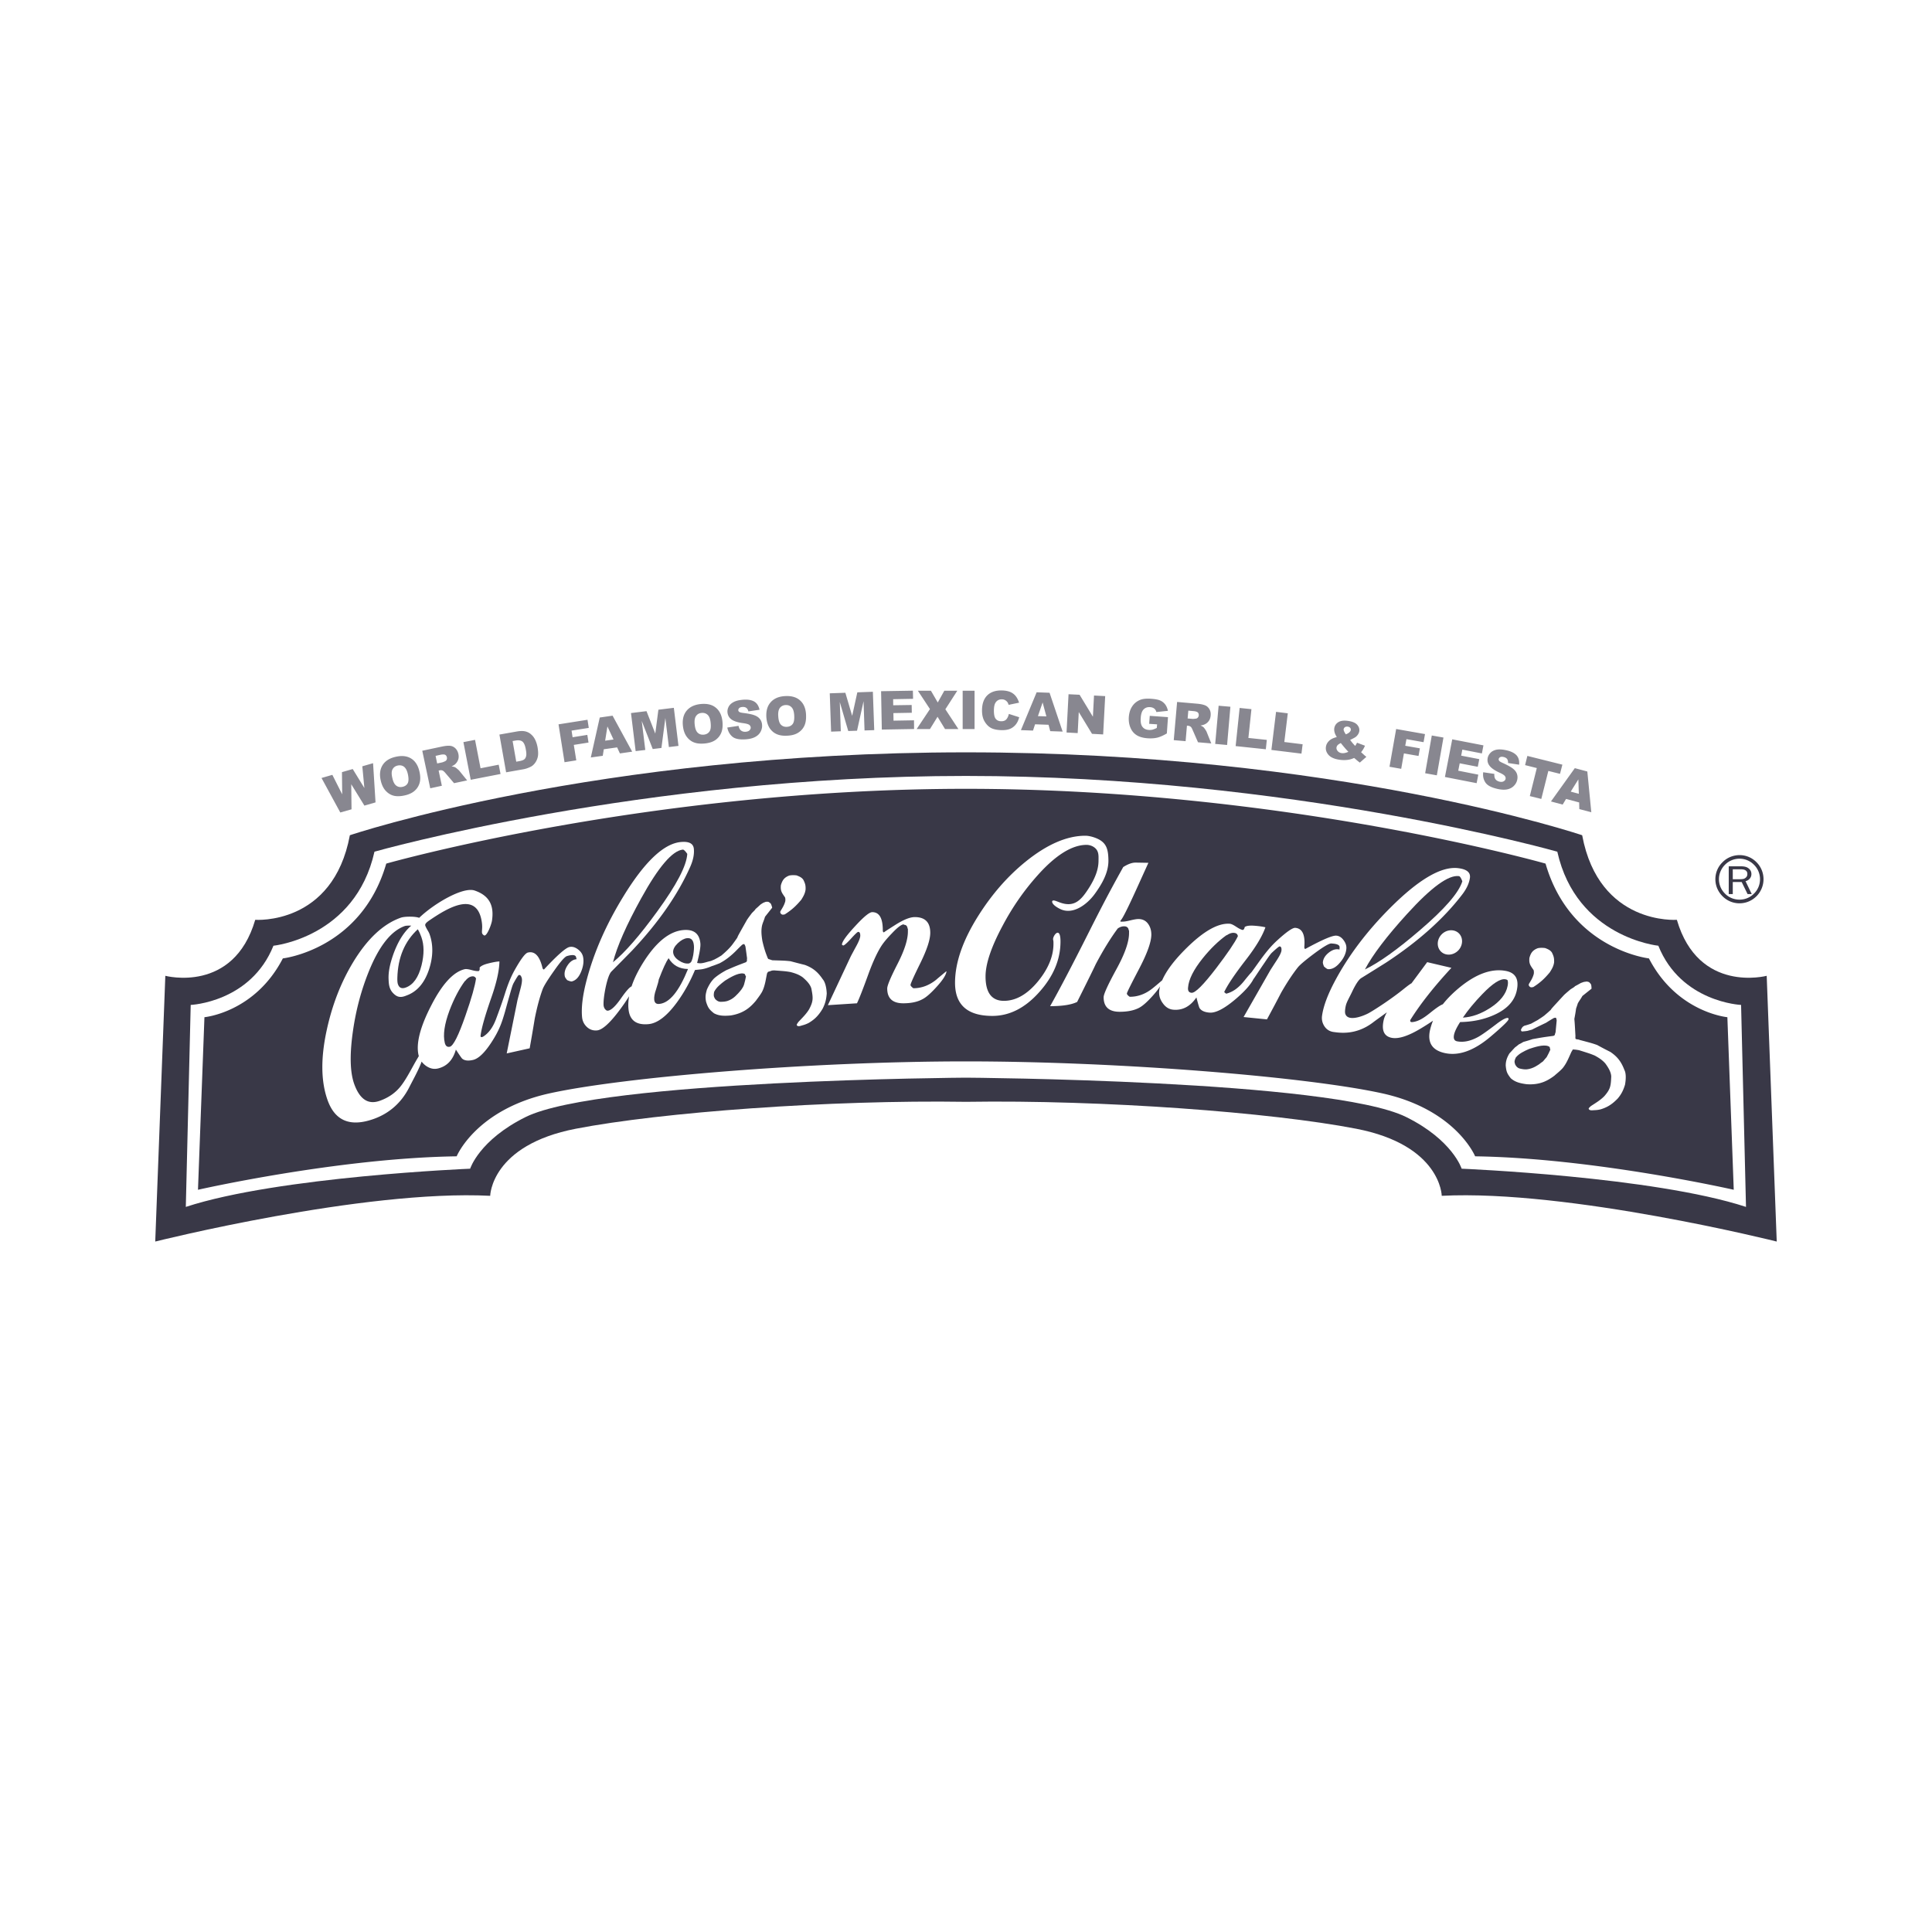
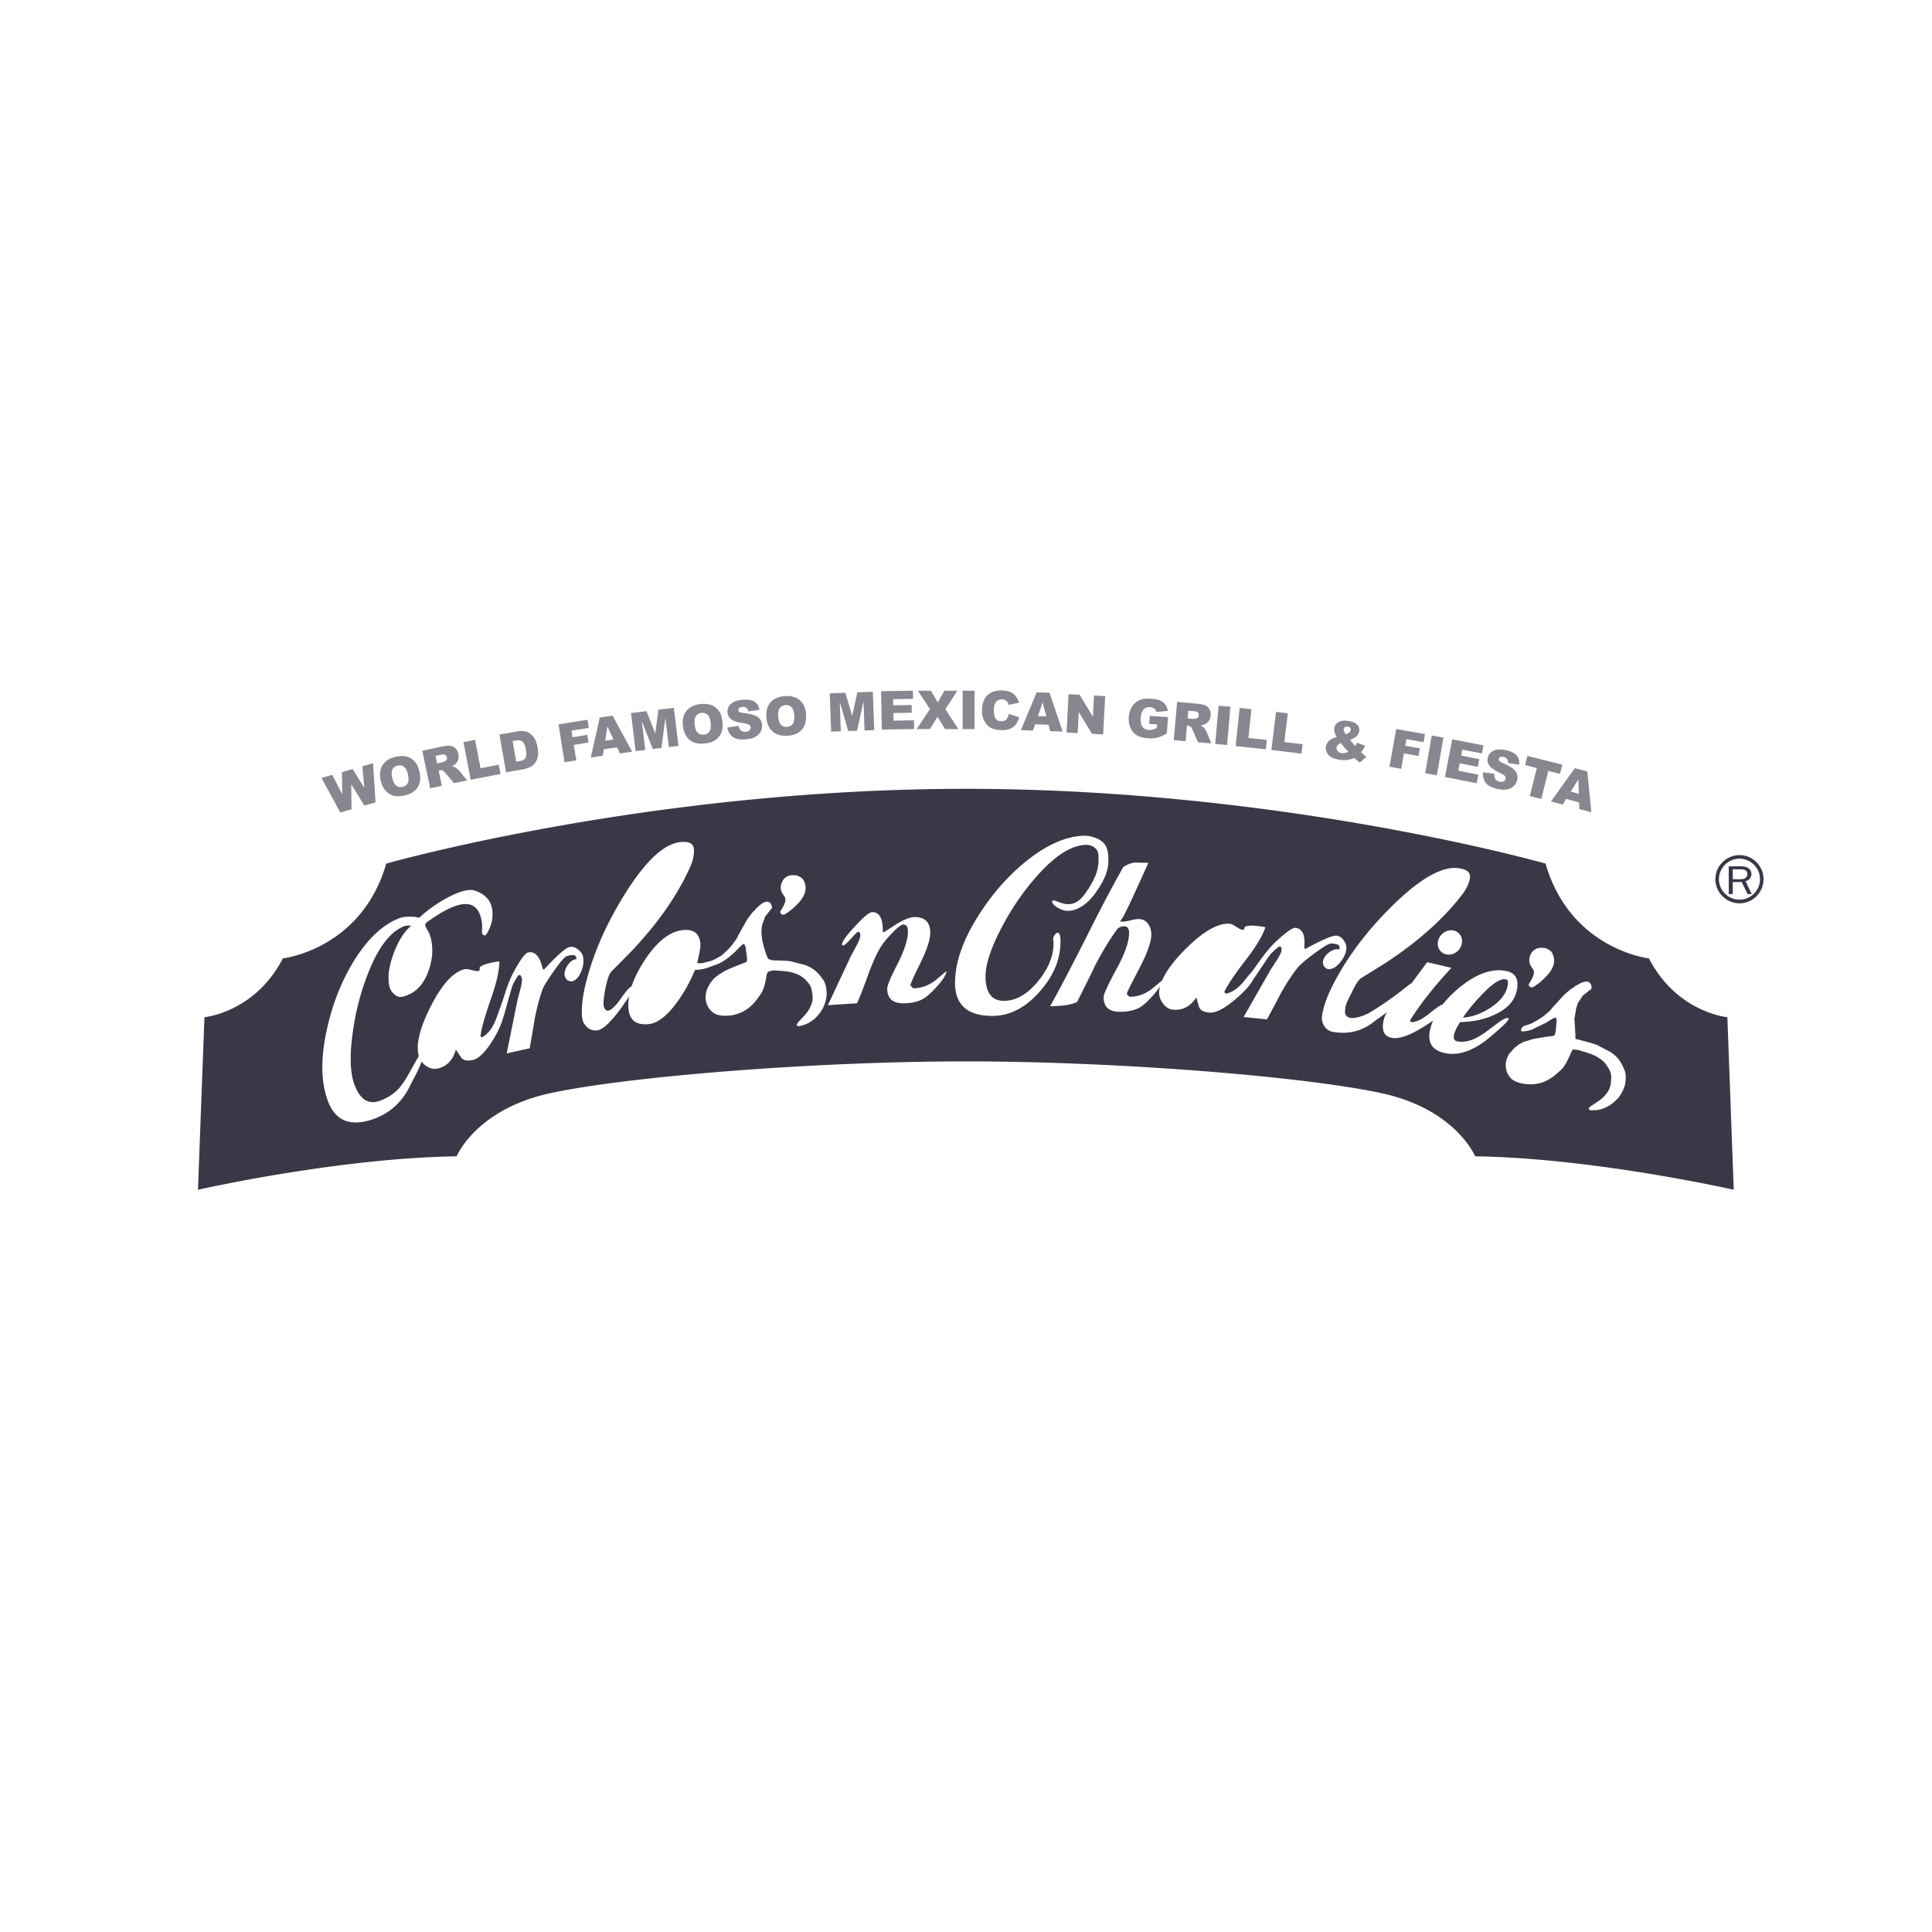
<svg xmlns="http://www.w3.org/2000/svg" xml:space="preserve" id="Capa_1" x="0" y="0" style="enable-background:new 0 0 1200 1200" version="1.1" viewBox="0 0 1200 1200">
  <style>.st1,.st2{fill:#393847}.st1{fill-rule:evenodd;clip-rule:evenodd}.st2{opacity:.6}</style>
-   <path d="M1097.33 606.09s-42.37 11.27-55.8-34.78c0 0-48.35 3.66-58.82-52.53 0 0-152.36-51.49-382.7-51.49-230.36 0-382.7 51.49-382.7 51.49-10.48 56.19-58.78 52.53-58.78 52.53-13.46 46.05-55.84 34.78-55.84 34.78l-6.27 165.06s129.1-32.4 208.05-28.41c0 0 .45-31.48 53.26-41.68 52.79-10.2 157.41-18 242.27-16.7 84.86-1.31 189.52 6.5 242.27 16.7 52.83 10.2 53.22 41.68 53.22 41.68 78.97-3.99 208.07 28.41 208.07 28.41l-6.23-165.06zM907.86 725.9s-5.58-17.81-34.53-32.13c-46.6-23-273.4-24.41-273.4-24.41s-226.76 1.41-273.38 24.41c-28.97 14.33-34.53 32.13-34.53 32.13s-119 4.87-176.61 23.73l3.04-125.45s37.24-1.57 51.39-36.77c0 0 50.82-5.09 62.75-58.41 0 0 165.62-47.05 367.33-47.05 201.72 0 367.35 47.05 367.35 47.05 11.91 53.32 62.75 58.41 62.75 58.41 14.15 35.2 51.4 36.77 51.4 36.77l3.05 125.45c-57.6-18.85-176.61-23.73-176.61-23.73z" class="st1" />
-   <path d="M426.74 582.72c-1.81.19-3.77 1.27-5.82 3.2-2.04 1.97-2.99 3.87-2.81 5.71.18 1.85 1.36 3.49 3.5 4.92 2.12 1.47 4.17 2.08 6.13 1.9.18-.02.41-.08.71-.22l-.02-.15c.86-.09 1.57-1.72 2.16-4.89.39-2.58.57-4.61.39-6.06-.29-3.18-1.68-4.68-4.24-4.41zM415.27 595.14c-1.49 2.1-3.52 6.51-6.07 13.2v-.13c-.1 1.07-.67 3.18-1.71 6.32-.94 2.62-1.3 4.77-1.14 6.41.2 1.95 1.26 2.83 3.18 2.61 6.31-.59 12.22-7.84 17.81-21.68-5.39-.07-9.42-2.31-12.07-6.73zM461.59 604.64c-3.44-.46-8.61 2.82-11.26 4.45-2.79 2.14-5.27 4.02-6.78 6.98-.35 2.06-.41 2.74.67 4.46.73.63 1.42 1.59 3.32 1.71 3.93.01 5.33-.85 7-1.79 1.69-1.05 2.81-2.26 3.95-3.45 1.51-1.71 2.91-3.19 3.66-5.5.51-1.75.88-3.39 1.18-5.01-.32-.46-.53-.98-.71-1.5-.4-.15-.71-.31-1.03-.35zM288.85 609.39l-.02-.16c-3.69 5.01-6.88 11.15-9.65 18.43-3.15 8.47-4.11 15.16-2.91 20.08.49 1.98 1.53 2.77 3.15 2.4 2.16-.53 5.4-6.98 9.69-19.34 3.87-11.05 5.99-18.73 6.56-23.06-.59-1.18-1.61-1.58-3.01-1.22-1.33.31-2.57 1.27-3.81 2.87zM408.25 566.07c11.97-16.43 18.2-28.32 18.63-35.71-1.26-1.83-2.18-2.71-2.77-2.65-6.48.65-15.11 10.74-25.88 30.28-9.12 16.53-14.96 29.76-17.49 39.68 7.5-6.12 16.66-16.65 27.51-31.6zM766.42 579.39c-1.37-.11-2.89.4-4.52 1.55v-.16c-5.07 3.61-10.04 8.42-14.9 14.46-5.66 7.08-8.71 13.12-9.08 18.16-.2 2.05.53 3.13 2.2 3.24 2.24.19 7.35-4.92 15.29-15.29 7.08-9.29 11.58-15.91 13.46-19.85-.17-1.29-1-1.99-2.45-2.11zM247.19 611.4c.77 2.2 2.38 2.87 4.78 2 4.7-1.69 7.96-6.29 9.85-13.8 1.69-6.81 1.67-12.69-.12-17.64-.59-1.64-1.2-3.09-2.2-4.78-8.14 7.47-12.36 17.53-12.7 30.15-.05 1.9.07 3.25.39 4.07zM961.66 649.79c-3.24-1.25-9.02.8-11.97 1.75-3.2 1.46-6.03 2.71-8.18 5.28-.85 1.9-1.08 2.55-.37 4.47.55.78 1 1.87 2.81 2.41 3.83.93 5.37.42 7.19-.14 1.93-.63 3.3-1.54 4.7-2.43.85-.69 1.75-1.35 2.54-1.87.83-.95 1.51-1.88 2.28-2.67.85-1.58 1.63-3.07 2.28-4.62-.22-.51-.3-1.06-.37-1.6-.32-.23-.62-.47-.91-.58zM908.28 547.39c-.78-2.08-1.49-3.15-2.08-3.21-6.47-.89-17.18 6.92-32.19 23.42-12.7 13.95-21.46 25.47-26.24 34.55 8.77-4.22 20.11-12.32 34.12-24.35 15.44-13.21 24.25-23.35 26.39-30.41z" class="st1" />
  <path d="M1072.9 631.8s-31.31-2.85-48.72-36.52c0 0-48.76-5.5-64.21-58.88 0 0-163.19-46.45-360.04-46.45-196.83 0-360.02 46.45-360.02 46.45-15.45 53.38-64.23 58.88-64.23 58.88-17.39 33.67-48.7 36.52-48.7 36.52l-4.01 107.19s86.63-19.71 160.67-20.78c0 0 11.87-28.96 57.57-39.08 45.71-10.11 161.69-19.88 258.72-19.88 97.05 0 213 9.77 258.74 19.88 45.73 10.12 57.56 39.08 57.56 39.08 74 1.07 160.63 20.78 160.63 20.78l-3.96-107.19zm-123.25-20.68c1.2-1.99 2.34-3.67 3.01-6.21.1-.74.12-1.55-.12-2.4-1.97-2.83-2.95-3.95-2.59-7.56.83-2.96 1.93-4.78 5.21-6.01 1.36-.29 2.79-.29 4.5-.1 1.91.7 3.34 1.39 4.26 2.79 1.16 2.35 1.46 3.57 1.36 6.12-.37 2.51-1.34 4.05-2.69 6.2-3.32 3.96-5.86 6.33-10.22 9.12-1.22.24-1.91.41-2.73-.85-.15-.35-.15-.68.01-1.1zm-464.91-45.13c1.16-1.98 2.34-3.67 3.01-6.2.1-.75.12-1.54-.14-2.4-1.95-2.83-2.95-3.96-2.59-7.57.87-2.95 1.95-4.77 5.21-6.01 1.41-.28 2.81-.3 4.52-.1 1.89.71 3.34 1.37 4.24 2.79 1.18 2.35 1.48 3.57 1.36 6.11-.39 2.52-1.32 4.06-2.65 6.22-3.34 3.96-5.92 6.32-10.26 9.11-1.18.25-1.89.41-2.71-.84-.13-.36-.13-.67.01-1.11zM355.2 609.57c-.45.12-1.43-.15-2.91-.79-.83-.98-1.32-1.73-1.43-2.2-.53-2.17.02-4.48 1.63-6.92 1.59-2.45 3.52-3.73 5.64-3.86l-.31-1.27c-.3-1.33-1.87-1.64-4.72-.96l-.85.23c-1.32.31-4.03 3.34-8.06 9.1-4.07 5.75-6.45 9.59-7.17 11.58-1.81 4.94-3.44 10.97-4.87 18.16-1 6.14-2.06 12.31-3.16 18.48l-14.27 3.18 6.68-33.02c.41-1.6 1.04-3.98 1.87-7.12.85-3.16 1.12-5.37.83-6.59-.41-1.49-.98-2.17-1.85-1.95-.37.07-1.46 1.78-3.32 5.14-.69 1.3-1.53 4.3-2.44 7.54-1.4 4.85-2.83 10.27-3.2 11.41-1.18 3.92-2.54 8.59-6.15 14.66-4.97 8.37-9.39 13-13.23 13.95-3.05.73-5.33.49-6.82-.75-.37-.31-1.67-2.18-3.93-5.65-1.85 6.48-5.52 10.37-11.1 11.72-2.54.62-5.03.08-7.49-1.64-1.08-.79-1.97-1.66-2.71-2.64-.16.58-.47 1.4-1.24 3.17-1.97 4.44-4.24 8.52-6.43 12.8-5.09 10.09-12.91 16.36-21.89 19.6-14.54 5.24-24.12 1.41-28.79-11.48-4.23-11.72-4.38-26.37-.49-44.02 3.4-15.5 8.82-29.38 16.27-41.71 8.8-14.53 18.63-23.76 29.44-27.65 1.28-.47 3.18-.71 5.8-.71 2.57 0 4.5.24 5.84.71 9.16-8.84 27.14-19.38 34.39-16.96 10.06 3.4 12.05 10.37 10.83 18.67-.33 2.38-3.28 10.22-4.97 9.18-2.44-1.51-.43-2.79-1.45-8.82-3.22-19.22-21.62-7.81-31.82-.92-2.42 1.62-3.6 2.65-3.16 3.81.18.56.61 1.39 1.24 2.52.69 1.09 1.1 1.93 1.32 2.49 2.44 6.75 2.34 14.13-.28 22.11-2.79 8.44-7.45 13.86-14.11 16.22-3.95 1.67-6.05.69-8.2-1.52-2.55-2.63-2.69-5.8-2.81-8.79-.18-4.78 1.02-9.61 2.63-14.42 2.93-8.49 6.78-14.73 11.46-18.7-2.1-.08-3.46.03-4.09.26-8.51 3.08-15.92 12.46-22.27 28.17-4.7 11.63-7.94 23.81-9.79 36.55-2.18 14.86-1.93 25.98.73 33.41 3.44 9.51 8.71 12.97 15.88 10.39 4.83-1.72 9.67-4.63 13.36-9.53 3.79-5 7.04-11.86 10.34-17.31.22-.4.37-.67.55-.94-.02-.1-.08-.19-.12-.31-1.77-7.17.81-17.5 7.72-30.93 6.84-13.43 13.8-21.01 20.81-22.7.86-.23 2.28-.05 4.32.51 2.02.55 3.52.76 4.52.61.47-.4.65-1.09.49-2.12.87-1.07 2.75-1.97 5.7-2.67 2.81-.7 5.01-1.08 6.61-1.16-.08 5.78-1.85 13.56-5.31 23.29-3.67 10.58-5.86 18.24-6.41 22.93 0 .77.43 1.01 1.48.56 3.52-2.14 6.17-5.8 8.1-10.9 1.91-5.11 3.72-10.06 5.37-15.26 1.63-5.19 3.44-10.25 6.21-15.2 3.87-6.91 6.6-10.55 8.24-10.94 4.24-1.03 7.25 2.08 9.02 9.35.2.85.55 1.24 1.02 1.12 8.1-8.69 13.33-13.3 15.68-13.89 1.71-.4 3.42.01 5.19 1.3 1.77 1.28 2.83 2.75 3.28 4.45.67 2.74.33 5.79-.94 9.09-1.41 3.69-3.37 5.89-5.93 6.5zm155.7 17.04c-.9 1.48-1.98 3.13-3.5 4.74-1.38 1.51-3.01 2.73-4.97 3.94-1.28.68-2.67 1.21-4.11 1.58-.98.27-2.63 1.01-3.4-.05-.22-.58.65-1.49.88-1.95 2.36-2.53 4.99-5.02 6.78-8.03 2.69-5.1 2.48-7 1.38-12.81-.77-2.76-3.09-5.02-5.39-7.01-2.42-1.76-4.83-2.53-7.61-3.27-2.95-.49-2.95-.49-10.08-1.02-.43.01-.87.05-1.43.11-.78.29-1.55.57-2.38.76-.2.23-.35.57-.63.97-.39 1.76-.69 3.64-1.12 5.59-.45 1.86-.92 3.73-1.93 5.75-1.2 2.25-3.71 5.32-3.79 5.55-3.52 4.21-7.65 7.95-15.74 9.26-4.34.4-7.39.25-10.4-1.36-2.95-2.37-3.67-3.37-4.85-6.99-.55-2.37-.47-4.3.14-6.51.12-.5.22-.98.45-1.51 1.12-2.42 2.34-4.6 4.38-6.68 2.34-2.04 4.72-3.5 7.51-5.06 5.94-2.57 5.94-2.57 12.23-4.96.22-.23.43-.45.63-.69-.04-.55 0-1.17.06-1.79-.31-2.37-.63-4.77-1-7.28-.45-1.14-.45-1.14-.92-1.56-.24.1-.61.25-1.02.39-1.4 1.28-2.79 2.69-4.17 4.11-2.57 2.52-5.86 5.38-10.06 7.53-1.02.38-3.54 1.4-4.72 1.73v-.01c-.49.22-.98.42-1.57.64-2.14.8-4.05 1.29-5.7 1.43-1.06.11-2.14.23-3.18.33-3.01 7.23-6.72 13.96-11.22 20.13-6.19 8.45-12.07 12.95-17.57 13.49-7.65.74-11.81-2.36-12.5-9.33-.28-2.51-.1-5.18.37-7.97a228.6 228.6 0 0 1-2.79 4.26c-7.55 10.88-13.25 16.55-17.12 16.94-2.38.23-4.5-.47-6.27-2.09-1.77-1.64-2.79-3.66-3.03-6.1-.57-5.99.35-13.69 2.85-23.13 4.54-17.27 12.15-34.54 22.76-51.82 13.15-21.51 25.06-32.82 35.61-33.86 5.13-.51 7.86.88 8.2 4.19.33 3.39-.43 7.1-2.26 11.23-7.67 17.27-19.73 34.62-36.2 52.09-2.85 2.92-7.11 7.24-12.79 12.98-1.22 1.31-2.42 4.59-3.56 9.89-.98 4.88-1.39 8.53-1.26 10.98.14 1.36.69 2.54 1.95 3.31.39.07.63.11.71.08 2.04-.2 4.78-2.78 8.2-7.71 3.14-4.51 5.33-6.92 6.53-7.38 1.63-4.93 4.26-10.21 7.9-15.87 7.72-11.91 15.72-18.28 24.06-19.1 6.56-.63 10.16 2.07 10.77 8.18.22 2.03-.47 6.1-2.02 12.22 1 .2 1.89.28 2.69.18.75-.07 1.91-.32 3.42-.77 1.02-.3 1.83-.48 2.52-.63.45-.25 2.4-.95 2.69-1.23 1.3-.62 2.46-1.37 3.77-2.16 2.46-2.1 4.76-4.18 6.72-6.69 1.06-1.43 2.12-2.87 3.18-4.44.24-.85.24-.85 5.96-10.98.92-1.4 2.02-2.84 3.09-4.27 2.14-2.14 2.14-2.14 2.16-2.43 1.02-.84 2.1-1.84 3.18-2.85.47-.32 1.06-.7 1.65-1.06.51-.23 1.02-.4 1.67-.64.45-.03.89-.05 1.5 0 .94.53.94.53 1.67 1.3.29.77.59 1.55.75 2.37-1.48 1.9-2.99 3.76-4.46 5.65-.55 2-1.1 2.94-1.75 5.09-.79 3.3-.43 6.5.14 9.99.75 3.19 1.63 6.43 2.95 9.63.16.51.37 1 .71 1.49.85.25 1.67.54 2.5.8 7.9.24 7.9.24 11.24.58 2.99.78 5.93 1.56 8.98 2.31 4.93 1.82 8.04 4.36 11.1 8.91 1.46 1.64 2.32 5.03 2.48 8.86-.26 3.32-.81 6.06-2.6 9.51zm71.03-13.87c-3.62 4.04-6.58 6.64-8.8 7.79-3.13 1.76-7.17 2.63-12.11 2.63-6.62 0-9.95-3.08-9.95-9.2 0-1.85 2.14-6.94 6.43-15.31 4.28-8.36 6.41-15.03 6.41-19.98v-1.9l-.16.13c-.18-1.65-.9-2.48-2.16-2.48l-.31-.29c-1.43.09-3.89 1.95-7.27 5.55-2.85 2.92-4.91 5.4-6.29 7.43-2.59 3.91-5.39 9.84-8.31 17.82-3.38 9.34-5.76 15.42-7.13 18.23l-18.08 1.17 14.31-30.5c.79-1.46 1.93-3.61 3.5-6.49 1.55-2.86 2.32-4.94 2.32-6.2 0-1.56-.41-2.34-1.3-2.34-.41 0-1.91 1.4-4.48 4.23-2.57 2.83-4.21 4.23-4.85 4.23a3.01 3.01 0 0 0-.61-.28l-.14-.43c.22-1.88 2.95-5.66 8.27-11.38 5.29-5.76 8.78-8.62 10.54-8.62 4.4 0 6.56 3.73 6.56 11.22 0 .89.26 1.33.77 1.33-.24 0 2.18-1.58 7.17-4.74 5.03-3.16 9-4.74 11.91-4.74 6.41 0 9.63 3.24 9.63 9.75 0 4.2-2.04 10.45-6.13 18.77-4.09 8.3-6.13 12.84-6.13 13.62 0 .5.59 1.19 1.75 2.05 5.05 0 9.81-1.76 14.17-5.26 1.34-1.18 3.44-2.91 6.25-5.25l.16.14c-.3 2.17-2.28 5.26-5.94 9.3zM616.38 631c-15.47 0-23.19-6.87-23.19-20.57 0-12.44 4.81-26.32 14.43-41.59 8.47-13.43 18.3-24.67 29.48-33.7 13.23-10.69 25.59-16.05 37.05-16.05 1.37 0 3.4.31 5.84 1.18 7.08 2.56 8.39 6.68 8.47 14.17.06 7.19-3.56 14.04-8.51 20.83-4.54 6.28-13.48 13.3-21.52 9.3-4.7-2.31-5.39-4.43-4.7-5.07.65-.56 2.32.19 4.13.88 9.43 3.63 13.7-1.3 18.63-9.06 3.73-5.93 5.82-11.36 5.82-16.64.02-3.23.39-6.48-3.12-8.68-1.77-1.1-3.64-1.24-4.28-1.24-9.04 0-19.22 6.33-30.5 18.99-8.35 9.33-15.56 19.69-21.58 31.07-7.1 13.21-10.69 23.77-10.69 31.65 0 10.11 3.83 15.17 11.4 15.17 7.49 0 14.62-4.09 21.3-12.25 6.31-7.78 9.49-15.52 9.49-23.19 0-1.18 0-1.66-.2-2.47-.57-2.24 4.66-9.33 4.56 1.29-.06 10.89-4.3 21.21-12.97 30.95-8.86 10.04-18.65 15.03-29.34 15.03zm189.7-30.1c-3.28 4.14-6.72 9.37-10.36 15.7-2.85 5.53-5.8 11.05-8.79 16.56l-14.52-1.46 16.7-29.24c.91-1.39 2.22-3.46 4.01-6.19 1.75-2.73 2.73-4.74 2.83-5.99.1-1.56-.26-2.37-1.14-2.45-.39-.03-1.94 1.25-4.78 3.87-1.06.99-2.81 3.61-4.66 6.37-3.07 4.43-6.31 9.48-6.76 9.98l-.02-.02c-1.65 3.33-5.09 7.28-10.34 11.85-7.33 6.37-13.01 9.4-16.98 9.08-3.11-.25-5.17-1.19-6.21-2.85-.28-.4-.91-2.6-1.95-6.59-3.79 5.55-8.51 8.1-14.23 7.64-2.63-.2-4.8-1.49-6.54-3.89-1.79-2.38-2.56-4.91-2.36-7.51.08-1.01.29-2.05.57-3.12-1.04 1.64-2.46 3.48-4.34 5.59-3.54 4-6.43 6.56-8.69 7.74-3.11 1.64-7.15 2.47-12.09 2.47-6.6 0-9.94-3.02-9.94-9.04 0-1.95 2.65-7.7 7.86-17.28 5.29-9.6 7.92-17.11 7.92-22.55v-1.74l-.18.14c-.16-1.76-1.16-2.62-2.91-2.62-1.28 0-2.58.43-3.91 1.32-4.48 6.03-9.06 13.46-13.74 22.31-1.06 2.34-4.89 10.12-11.5 23.34-3.52 1.74-9.12 2.63-16.78 2.63 5.7-10.12 13.74-25.44 24.06-45.96 10.32-20.54 15.82-30.51 21.34-40.44 2.93-1.86 5.46-2.77 7.61-2.77.37 0 3.05.04 8.02.14l-7.49 16.52c-5.37 11.79-8.57 18.15-9.63 19.11l-.31.6.16.29h1.34c1.06 0 2.69-.26 4.85-.81 2.2-.54 3.83-.8 4.89-.8 2.52 0 4.5.96 5.92 2.85 1.41 1.91 2.1 4.17 2.1 6.8 0 4.55-2.54 11.65-7.59 21.28s-7.59 14.73-7.59 15.32c0 .58.59 1.25 1.77 2.04 5.07 0 9.71-1.71 14.01-5.12 1.22-.95 3.32-2.69 6.15-5.15 2.56-5.89 7.55-12.55 15.15-20.04 10.75-10.6 19.71-15.61 26.89-15.04.88.08 2.2.7 3.95 1.87 1.75 1.16 3.13 1.84 4.11 1.99.57-.21.98-.84 1.16-1.86 1.12-.77 3.18-1 6.19-.77 2.91.24 5.15.56 6.66.97-1.91 5.49-6 12.32-12.34 20.46-6.86 8.89-11.28 15.49-13.27 19.78l1.22.99c3.99-.95 7.68-3.56 11.1-7.82 2.08-2.6 3.62-4.43 4.68-5.55 5.13-6.95 9.45-13.84 15.94-19.73 5.82-5.33 9.57-7.92 11.22-7.79 4.36.34 6.23 4.26 5.62 11.73-.06.88.16 1.33.63 1.37 10.43-5.71 16.86-8.46 19.28-8.26 1.73.14 3.24 1.1 4.52 2.88 1.28 1.75 1.83 3.49 1.67 5.25-.24 2.79-1.45 5.59-3.73 8.32-2.52 3.11-5.05 4.56-7.69 4.36-.47-.04-1.32-.61-2.48-1.67-.49-1.21-.71-2.05-.69-2.54.2-2.24 1.39-4.25 3.72-6.09 2.3-1.8 4.5-2.43 6.6-1.86l.08-1.32c.12-1.35-1.28-2.16-4.19-2.39l-.88-.08c-1.36-.11-4.86 1.94-10.5 6.11-5.63 4.21-9.1 7.13-10.4 8.78zm91.82 53.28c-8.02-1.59-11.28-6.17-9.81-13.83.45-2.13 1.12-4.25 1.97-6.39-1.99 1.39-4.3 2.86-7.04 4.52-8.3 5.07-14.56 7.07-18.93 6.06-4.56-1.05-6.09-4.78-4.62-11.11.37-1.51 1.06-3.07 1.95-4.67-3.34 2.46-6.64 4.77-8.61 6.28-10.55 8.05-20.64 6.48-24.51 5.95-2.38-.33-4.29-1.48-5.64-3.5-1.32-1.99-1.85-4.21-1.51-6.6.83-5.99 3.56-13.26 8.16-21.86 8.43-15.74 19.81-30.76 34.16-45.12 17.85-17.86 32.02-26.09 42.51-24.64 5.13.69 7.45 2.66 7.02 5.96-.47 3.36-2.08 6.84-4.81 10.39-11.5 15.01-27.24 29.1-47.29 42.27-3.46 2.17-8.63 5.42-15.49 9.66-1.51.98-3.46 3.88-5.76 8.8-1.61 3.35-3.32 6.19-3.77 8.39-.3 1.24-.69 3.73-.3 4.98.06.08.08.17.1.23 1.89 4.84 11.5.98 14.68-.82 4.4-2.5 14.45-9.12 21.66-14.98 2.2-1.77 3.77-2.94 4.7-3.42 1.89-2.54 5.13-6.9 9.73-13.12l15.05 3.53c-10.79 11.64-19.32 22.45-25.53 32.38-.24 1.06.29 1.38 1.18 1.33 3.89-.39 7.19-2.59 10.89-5.54 3.83-3.1 6.35-4.86 8.14-5.55 2.63-3.37 5.92-6.69 9.79-9.94 10.67-8.9 20.5-12.48 29.48-10.73 5.8 1.16 8.06 5.05 6.72 11.73-1.28 6.68-5.89 11.82-13.84 15.43-6.35 2.91-13.48 4.44-21.42 4.57-2.14 3.33-3.42 6.01-3.81 8.02-.43 2.28.18 3.6 1.91 3.94 4.03.79 8.39-.13 13.17-2.76 2.12-1.18 5.82-3.79 11.06-7.8 3.71-2.84 6.17-4.14 7.31-3.93.37.09.53.37.41.86-.22 1.03-3.93 4.62-11.16 10.74-10.09 8.54-19.39 11.96-27.9 10.29zm7.77-63.75c-3.13 3.11-7.9 3.36-10.69.57-2.81-2.81-2.57-7.6.51-10.7 3.09-3.09 7.88-3.34 10.67-.56 2.79 2.79 2.55 7.59-.49 10.69zm103.65 83.35c-1 3.17-2.1 5.73-4.66 8.68-1.26 1.24-2.63 2.58-4.48 3.8-1.73 1.17-3.54 1.99-5.76 2.7-1.36.39-2.87.56-4.36.6-1.04.05-2.77.37-3.3-.82-.06-.6 1-1.32 1.3-1.69 2.93-1.93 6.03-3.73 8.47-6.27 3.77-4.35 3.99-6.26 4.24-12.15-.14-2.88-1.87-5.61-3.65-8.07-1.98-2.26-4.11-3.57-6.62-4.95-2.81-1.14-2.81-1.14-9.61-3.28-1.22-.25-2.71-.45-3.93-.48-.28.17-.45.93-.83 1.28-.75 1.61-1.49 3.37-2.36 5.18-.84 1.71-1.77 3.4-3.18 5.14-1.69 1.91-4.83 4.32-4.95 4.55-4.38 3.3-9.26 6.01-17.43 5.42-4.38-.58-7.25-1.42-9.83-3.69-2.34-2.99-2.79-4.15-3.15-7.9.02-2.44.57-4.32 1.63-6.34.24-.44.45-.89.81-1.35 1.1-1.14 2.18-2.38 3.4-3.65.79-.53 1.53-1.18 2.42-1.87.88-.37 1.77-.92 2.69-1.46 1.87-.53 3.77-1.05 5.74-1.75 6.39-1.14 6.39-1.14 13.03-2.03.27-.16.51-.33.78-.52.06-.55.26-1.13.47-1.74.22-2.38.45-4.78.69-7.28-.2-1.24-.2-1.24-.55-1.74-.24.03-.69.08-1.06.13-1.71.93-3.36 1.98-5.03 3.04-2.87 1.37-5.74 2.73-8.71 4.25-.96.25-1.89.51-2.85.78-1.08.16-2.28.31-3.54.34-.16-.25-.37-.51-.51-.9.61-1.34.61-1.34 1.34-2.13.29-.16.53-.35.9-.53 1.36-.32 2.67-.78 4.13-1.27 1.32-.72 2.61-1.46 4.01-2.2 1.3-.86 2.71-1.75 4.09-2.76 1.38-1.17 2.73-2.33 4.09-3.6.45-.77.45-.77 8.33-9.33 1.24-1.13 2.61-2.29 3.99-3.45 2.55-1.59 2.55-1.59 2.65-1.89 1.18-.57 2.44-1.3 3.73-2.03.53-.19 1.22-.44 1.87-.66.55-.08 1.08-.15 1.77-.25.43.07.87.17 1.43.36.79.73.79.73 1.34 1.63.12.82.24 1.64.2 2.49-1.89 1.47-3.76 2.99-5.66 4.5-.98 1.8-1.69 2.58-2.83 4.54-.3 1.02-.71 2.17-1.1 3.33-.26 2.12-.67 4.28-1.06 6.39.31 3.3.45 6.61.65 10.06.08.55-.12 1.78.12 2.32.75.45 1.75.22 2.53.67 7.61 2.01 7.61 2.01 10.83 3.12 2.65 1.45 5.37 2.89 8.2 4.3 4.36 2.92 6.8 6.08 8.75 11.23 1.03 1.9 1.07 5.39.38 9.2z" class="st1" />
  <path d="M936.4 612.4c.31-1.45.3-2.64-.02-3.61-.35-.26-.75-.46-1.2-.52-3.17-.63-8 2.45-14.49 9.2-4.83 5-8.86 9.85-12.07 14.59 5.6-.31 11.24-2.33 16.98-6.04 6.22-4.02 9.84-8.6 10.8-13.62z" class="st1" />
  <path d="m199.7 483.22 6.73-1.95 6.11 12.11-.14-13.79 6.68-1.93 7.24 11.79-1.28-13.49 6.68-1.93 1.53 24.35-6.91 2-8.18-13.29.18 15.59-6.98 1.97zM236.5 484.85c-.89-3.76-.49-6.98 1.1-9.57 1.61-2.6 4.35-4.36 8.1-5.2 3.89-.9 7.08-.55 9.67 1.05 2.53 1.57 4.26 4.24 5.13 7.98.63 2.71.69 5.05.18 7-.53 1.96-1.53 3.6-3.03 4.96-1.49 1.37-3.56 2.35-6.11 2.94-2.63.6-4.89.69-6.78.27-1.93-.44-3.62-1.44-5.11-3.02-1.48-1.56-2.53-3.7-3.15-6.41zm7.19-1.63c.51 2.36 1.32 3.93 2.46 4.78 1.1.81 2.38 1.05 3.91.71 1.55-.35 2.63-1.14 3.22-2.32.59-1.21.59-3.11.02-5.7-.51-2.18-1.32-3.68-2.42-4.49-1.1-.82-2.46-1.04-3.95-.69-1.45.34-2.46 1.11-3.12 2.34-.67 1.22-.69 3.01-.12 5.37zM267.23 489.62l-4.95-23.32 12.01-2.55c2.22-.48 3.95-.64 5.25-.52 1.24.13 2.32.63 3.26 1.51.92.9 1.57 2.07 1.91 3.55.26 1.3.24 2.48-.12 3.52-.39 1.06-.94 1.98-1.81 2.78-.53.49-1.32.96-2.32 1.44.92.11 1.61.28 2.04.46.29.13.8.46 1.41.98s1.08.93 1.34 1.22l4.89 6.03-8.12 1.72-5.37-6.3c-.67-.8-1.26-1.32-1.71-1.53-.61-.24-1.2-.3-1.87-.13l-.63.12 2 9.45-7.21 1.57zm4.29-15.42 3.05-.65c.33-.07.92-.29 1.83-.71.47-.2.81-.53 1.02-.97.21-.46.26-.97.16-1.46-.16-.77-.53-1.28-1.06-1.58-.57-.29-1.49-.31-2.85-.05l-3.12.71.97 4.71zM287.83 460.95l7.23-1.41 3.42 17.64 11.28-2.21 1.14 5.77-18.53 3.6zM310.2 456.25l10.79-1.9c2.12-.38 3.87-.39 5.32-.07 1.38.34 2.63.98 3.64 1.93 1.06.91 1.89 2.06 2.54 3.43.63 1.36 1.1 2.84 1.39 4.44.43 2.51.49 4.5.16 6-.33 1.46-.92 2.76-1.77 3.88-.84 1.12-1.83 1.94-2.95 2.44-1.5.71-2.91 1.18-4.19 1.4l-10.77 1.9-4.16-23.45zm8.19 4.03 2.26 12.82 1.79-.32c1.49-.27 2.57-.63 3.11-1.07.63-.45 1-1.13 1.22-2.02.24-.91.18-2.3-.18-4.19-.41-2.48-1.12-4.1-2.1-4.89-.96-.76-2.4-.97-4.28-.65l-1.82.32zM346.91 449.9l18-2.84.79 5.05-10.69 1.69.63 4.12 9.16-1.47.74 4.77-9.14 1.45 1.54 9.6-7.3 1.16zM383.31 464.21l-8.29 1.17-.63 4.06-7.43 1.04 5.56-24.82 7.96-1.14 12.18 22.35-7.63 1.09-1.72-3.75zm-2.24-4.88-3.79-8.13-1.41 8.85 5.2-.72zM391.92 442.89l9.63-1.18 5.46 13.93 1.93-14.82 9.59-1.18 2.89 23.64-5.96.73-2.2-18.04-2.44 18.61-5.4.66-6.82-17.46 2.2 18.04-5.99.71zM424.17 450.84c-.42-3.87.35-7.01 2.28-9.37 1.95-2.37 4.84-3.76 8.65-4.17 3.97-.41 7.15.31 9.45 2.21 2.38 1.9 3.76 4.74 4.17 8.55.28 2.78.04 5.09-.69 6.96-.75 1.88-1.97 3.4-3.62 4.59-1.67 1.16-3.79 1.86-6.43 2.15-2.67.28-4.93.11-6.78-.58-1.83-.66-3.38-1.86-4.66-3.58-1.27-1.74-2.08-3.99-2.37-6.76zm7.33-.73c.24 2.37.87 4.04 1.85 4.99 1.02.98 2.3 1.35 3.83 1.21 1.55-.18 2.69-.81 3.46-1.93.81-1.11 1.02-3 .73-5.65-.24-2.21-.84-3.81-1.87-4.75-1-.92-2.28-1.33-3.83-1.16-1.47.15-2.59.81-3.36 1.94-.81 1.14-1.09 2.93-.81 5.35zM451.74 451.89l6.98-1.05c.24 1.12.63 1.96 1.12 2.5.85.9 1.98 1.29 3.38 1.17 1.04-.09 1.85-.41 2.36-.94.51-.58.77-1.15.69-1.79-.06-.63-.37-1.15-.94-1.58-.57-.43-1.87-.79-3.85-1.05-3.3-.43-5.68-1.21-7.15-2.29-1.47-1.07-2.3-2.53-2.48-4.39-.12-1.22.14-2.4.75-3.56.61-1.14 1.61-2.09 3.01-2.83 1.32-.74 3.26-1.23 5.74-1.45 3.03-.26 5.37.11 7.08 1.1 1.69.97 2.79 2.69 3.34 5.11l-6.94 1.02c-.24-1.04-.71-1.8-1.34-2.22-.61-.43-1.43-.61-2.46-.52-.88.09-1.53.3-1.91.71-.41.41-.59.88-.55 1.39.04.38.24.7.63.97.37.28 1.22.49 2.54.65 3.28.41 5.66.92 7.07 1.51 1.44.57 2.56 1.37 3.26 2.36.75.98 1.16 2.12 1.26 3.43.12 1.52-.18 2.96-.9 4.32-.71 1.35-1.83 2.44-3.26 3.21-1.45.81-3.32 1.31-5.64 1.51-4.03.33-6.88-.19-8.61-1.6-1.68-1.42-2.74-3.32-3.18-5.69zM476.01 445.54c-.26-3.89.59-6.99 2.61-9.29 2.02-2.33 4.95-3.63 8.8-3.88 3.97-.27 7.08.58 9.36 2.54 2.32 1.98 3.61 4.88 3.85 8.7.16 2.8-.12 5.1-.92 6.95-.81 1.84-2.06 3.3-3.77 4.42-1.67 1.13-3.85 1.77-6.49 1.94-2.71.2-4.93-.08-6.74-.82-1.83-.72-3.34-1.96-4.58-3.73-1.19-1.79-1.9-4.06-2.12-6.83zm7.39-.49c.16 2.41.71 4.09 1.65 5.08.98.99 2.24 1.42 3.77 1.31 1.55-.09 2.75-.71 3.56-1.79.79-1.1 1.1-2.96.9-5.61-.16-2.25-.71-3.85-1.71-4.81-.96-.98-2.24-1.41-3.79-1.3-1.43.11-2.59.71-3.44 1.82-.8 1.13-1.15 2.89-.94 5.3zM515.38 430.63l9.69-.34 4.23 14.34 3.2-14.61 9.65-.35.85 23.83-6.02.2-.61-18.16-4.05 18.32-5.46.18-5.25-17.99.63 18.15-6.03.23zM547.26 429.32l19.75-.33.12 5.06-12.38.23.04 3.77 11.47-.17.08 4.83-11.44.2.09 4.7 12.71-.22.06 5.41-20.05.35zM570.12 429.03h8.1l4.24 7.3 4.07-7.3h8.06l-7.41 11.51 8.09 12.29h-8.29l-4.66-7.63-4.71 7.63h-8.26l8.26-12.41zM597.93 429.03h7.39v23.8h-7.39zM626.62 443.43l6.43 2.05c-.47 1.81-1.14 3.3-2.12 4.51a9.13 9.13 0 0 1-3.5 2.68c-1.41.6-3.18.88-5.31.84-2.59-.06-4.7-.46-6.33-1.23-1.61-.8-3.01-2.14-4.17-4.06-1.18-1.93-1.73-4.33-1.67-7.3.08-3.95 1.16-6.97 3.3-9.05 2.14-2.07 5.11-3.08 8.96-3.02 2.99.05 5.33.69 7.04 1.95 1.71 1.24 2.91 3.13 3.72 5.65l-6.49 1.34c-.24-.73-.47-1.27-.71-1.61-.41-.55-.92-1-1.49-1.32-.57-.33-1.24-.48-1.98-.49-1.67-.03-2.97.6-3.87 1.93-.71 1.01-1.04 2.57-1.1 4.71-.02 2.63.31 4.45 1.1 5.43.8 1.01 1.93 1.53 3.34 1.53 1.41.05 2.52-.33 3.24-1.12.71-.78 1.28-1.92 1.61-3.42zM651.27 450.17l-8.37-.3-1.28 3.9-7.51-.27 9.77-23.51 8.02.3 8.12 24.11-7.7-.27-1.05-3.96zm-1.34-5.2-2.34-8.66-2.91 8.48 5.25.18zM663.69 431.2l6.86.33 8.27 13.64.69-13.17 6.94.37-1.26 23.8-6.92-.37-8.23-13.54-.67 13.08-6.92-.37zM713.77 449.58l.37-4.96 11.32.81-.71 10.12c-2.28 1.32-4.26 2.21-5.96 2.62-1.73.41-3.71.54-5.99.39-2.83-.22-5.09-.85-6.82-1.94-1.71-1.09-2.99-2.6-3.81-4.59-.86-1.96-1.2-4.18-1.04-6.65.2-2.58.88-4.81 2.1-6.64 1.2-1.85 2.87-3.18 4.99-4.05 1.69-.65 3.87-.87 6.59-.68 2.61.17 4.58.54 5.86 1.12 1.26.56 2.28 1.39 3.07 2.43.81 1.08 1.36 2.39 1.69 3.95l-7.19.76c-.22-.91-.67-1.63-1.3-2.15-.69-.52-1.57-.84-2.63-.9-1.61-.11-2.95.35-3.97 1.39-1.06 1.06-1.65 2.81-1.79 5.23-.22 2.56.14 4.43 1.04 5.6.88 1.18 2.22 1.83 3.93 1.94.83.06 1.61 0 2.36-.18.75-.22 1.65-.54 2.63-1.06l.19-2.23-4.93-.33zM729.04 459.72l2.08-23.73 12.22 1.07c2.24.19 3.97.54 5.17 1.04 1.14.47 2.04 1.29 2.69 2.4.65 1.13.9 2.44.76 3.95-.12 1.32-.49 2.43-1.14 3.33-.65.91-1.47 1.61-2.54 2.11-.65.32-1.53.58-2.63.73.83.36 1.45.71 1.83 1.03.26.24.59.68 1.06 1.33.45.71.79 1.22.92 1.58l2.89 7.19-8.24-.71-3.32-7.6c-.41-.99-.79-1.64-1.12-1.96a3.35 3.35 0 0 0-1.77-.71l-.67-.06-.83 9.64-7.36-.63zm8.62-13.47 3.09.27c.33.02.96-.02 1.99-.16.49-.06.9-.26 1.24-.64.31-.38.55-.82.59-1.35.06-.78-.14-1.38-.55-1.82-.47-.45-1.37-.75-2.69-.86l-3.24-.3-.43 4.86zM756.91 438.34l7.31.63-2.05 23.75-7.39-.66zM769.96 439.72l7.33.75-1.89 17.88 11.44 1.21-.61 5.83-18.75-1.98zM792.58 442.14l7.29.91-2.16 17.82 11.38 1.41-.73 5.81-18.67-2.29zM842.87 461.31l4.95 1.87c-.39.91-.75 1.61-1.1 2.16-.29.54-.75 1.14-1.32 1.87l2.22 2.02c.27.24.67.53 1.06.86l-4.07 3.57c-.59-.44-1.24-.94-1.87-1.47-.61-.56-1.18-1.02-1.67-1.41-1.26.57-2.48.96-3.66 1.13-1.63.26-3.46.26-5.46-.02-3.14-.45-5.38-1.46-6.74-2.97-1.36-1.52-1.93-3.22-1.65-5.09.2-1.34.8-2.54 1.91-3.62 1.04-1.07 2.67-1.87 4.85-2.4-.73-1.15-1.2-2.17-1.39-2.98a6.54 6.54 0 0 1-.2-2.4c.26-1.69 1.08-2.98 2.54-3.88 1.43-.9 3.46-1.17 6.03-.78 2.63.36 4.54 1.14 5.64 2.36 1.08 1.21 1.53 2.52 1.34 3.97-.12.79-.42 1.54-.91 2.23-.47.68-1.02 1.22-1.61 1.6-.61.38-1.65.93-3.17 1.65.96 1.34 2 2.55 3.13 3.71.44-.61.82-1.28 1.15-1.98zm-6.96-5.2c.92-.34 1.65-.76 2.18-1.23.53-.47.83-.95.91-1.45.08-.51-.04-.96-.39-1.37-.33-.4-.86-.64-1.53-.74-.65-.09-1.2.03-1.73.34-.39.33-.73.76-.8 1.29-.07.68.4 1.72 1.36 3.16zm-3.12 5.4c-.98.5-1.65.95-2.02 1.37-.33.4-.57.87-.65 1.37-.1.78.14 1.54.73 2.22.59.73 1.43 1.16 2.5 1.3 1.16.18 2.57-.11 4.15-.81-1.25-1.27-2.8-3.08-4.71-5.45zM867.18 452.8l17.91 3.15-.89 5.03-10.63-1.88-.75 4.11 9.1 1.59-.84 4.74-9.08-1.59-1.69 9.58-7.27-1.28zM889.31 456.83l7.25 1.27-4.12 23.47-7.25-1.3zM902.01 459.21l19.38 3.75-.96 5.01-12.15-2.37-.71 3.75 11.24 2.17-.94 4.75-11.22-2.17-.91 4.6 12.46 2.45-1.04 5.29-19.69-3.84zM921.25 479.66l6.92 1.03c-.08 1.13.06 2.04.35 2.73.55 1.09 1.51 1.79 2.91 2.1 1 .22 1.87.14 2.5-.24.69-.36 1.06-.86 1.2-1.48.14-.61 0-1.21-.45-1.8-.41-.6-1.55-1.3-3.4-2.14-2.99-1.37-5.03-2.8-6.11-4.25-1.14-1.48-1.49-3.11-1.12-4.93.26-1.2.87-2.26 1.79-3.17.89-.91 2.12-1.54 3.66-1.86 1.51-.29 3.48-.22 5.93.31 2.97.64 5.11 1.68 6.47 3.12 1.32 1.42 1.87 3.41 1.65 5.88l-6.88-1.05c.06-1.08-.16-1.92-.63-2.55-.47-.58-1.24-.99-2.24-1.2-.85-.19-1.51-.15-2 .11-.51.28-.83.66-.92 1.17-.1.36.04.74.3 1.12.27.37 1.04.84 2.26 1.36 2.97 1.36 5.11 2.53 6.31 3.52 1.24.98 2.02 2.04 2.44 3.21.39 1.15.47 2.36.2 3.63-.31 1.49-1.02 2.78-2.12 3.87-1.08 1.08-2.48 1.81-4.09 2.14-1.63.33-3.56.26-5.8-.22-3.99-.85-6.54-2.2-7.76-4.04-1.23-1.86-1.69-3.97-1.37-6.37zM948.67 469.51l21.75 5.43-1.47 5.71-7.25-1.81-4.37 17.4-7.13-1.78 4.34-17.41-7.27-1.82zM980.84 498.41l-8.14-2.17-2.1 3.51-7.27-1.96 14.82-20.68 7.76 2.08 2.48 25.31-7.45-1.97-.1-4.12zm-.2-5.38-.29-8.95-4.74 7.61 5.03 1.34z" class="st2" />
  <path d="m1085.45 555.33-3.66-7.5h-5.53v7.5h-2.51v-17.25h7.51c1.92 0 3.41.31 4.43 1.01 1.43.94 2.14 2.21 2.14 3.82 0 1.03-.31 1.93-.97 2.76a4.94 4.94 0 0 1-2.67 1.65l3.85 8.01h-2.59zm-4.54-9.24c.84 0 1.45-.08 2.01-.2.5-.12.97-.39 1.42-.78.67-.58.97-1.32.97-2.24 0-1.09-.36-1.87-1.34-2.4-.61-.36-1.54-.53-2.71-.53h-5v6.16h4.65zm-.48-12.74h-.02c-3.48 0-6.69 1.42-8.98 3.76-2.29 2.29-3.77 5.47-3.77 8.98 0 3.54 1.48 6.72 3.77 8.96 2.29 2.35 5.52 3.73 8.98 3.73h.02c3.52 0 6.69-1.37 8.98-3.73 2.34-2.24 3.76-5.42 3.76-8.96 0-3.51-1.42-6.69-3.76-8.98-2.3-2.34-5.46-3.76-8.98-3.76m-.02-2.23h.02c4.15 0 7.87 1.67 10.57 4.43 2.68 2.65 4.35 6.41 4.35 10.54h.02-.02c0 4.11-1.67 7.84-4.35 10.57h-.02c-2.68 2.71-6.41 4.4-10.55 4.4h-.02c-4.11 0-7.84-1.68-10.52-4.4-2.74-2.73-4.44-6.45-4.44-10.57 0-4.13 1.7-7.89 4.44-10.54 2.68-2.76 6.41-4.38 10.52-4.43" style="fill:#393847" />
</svg>